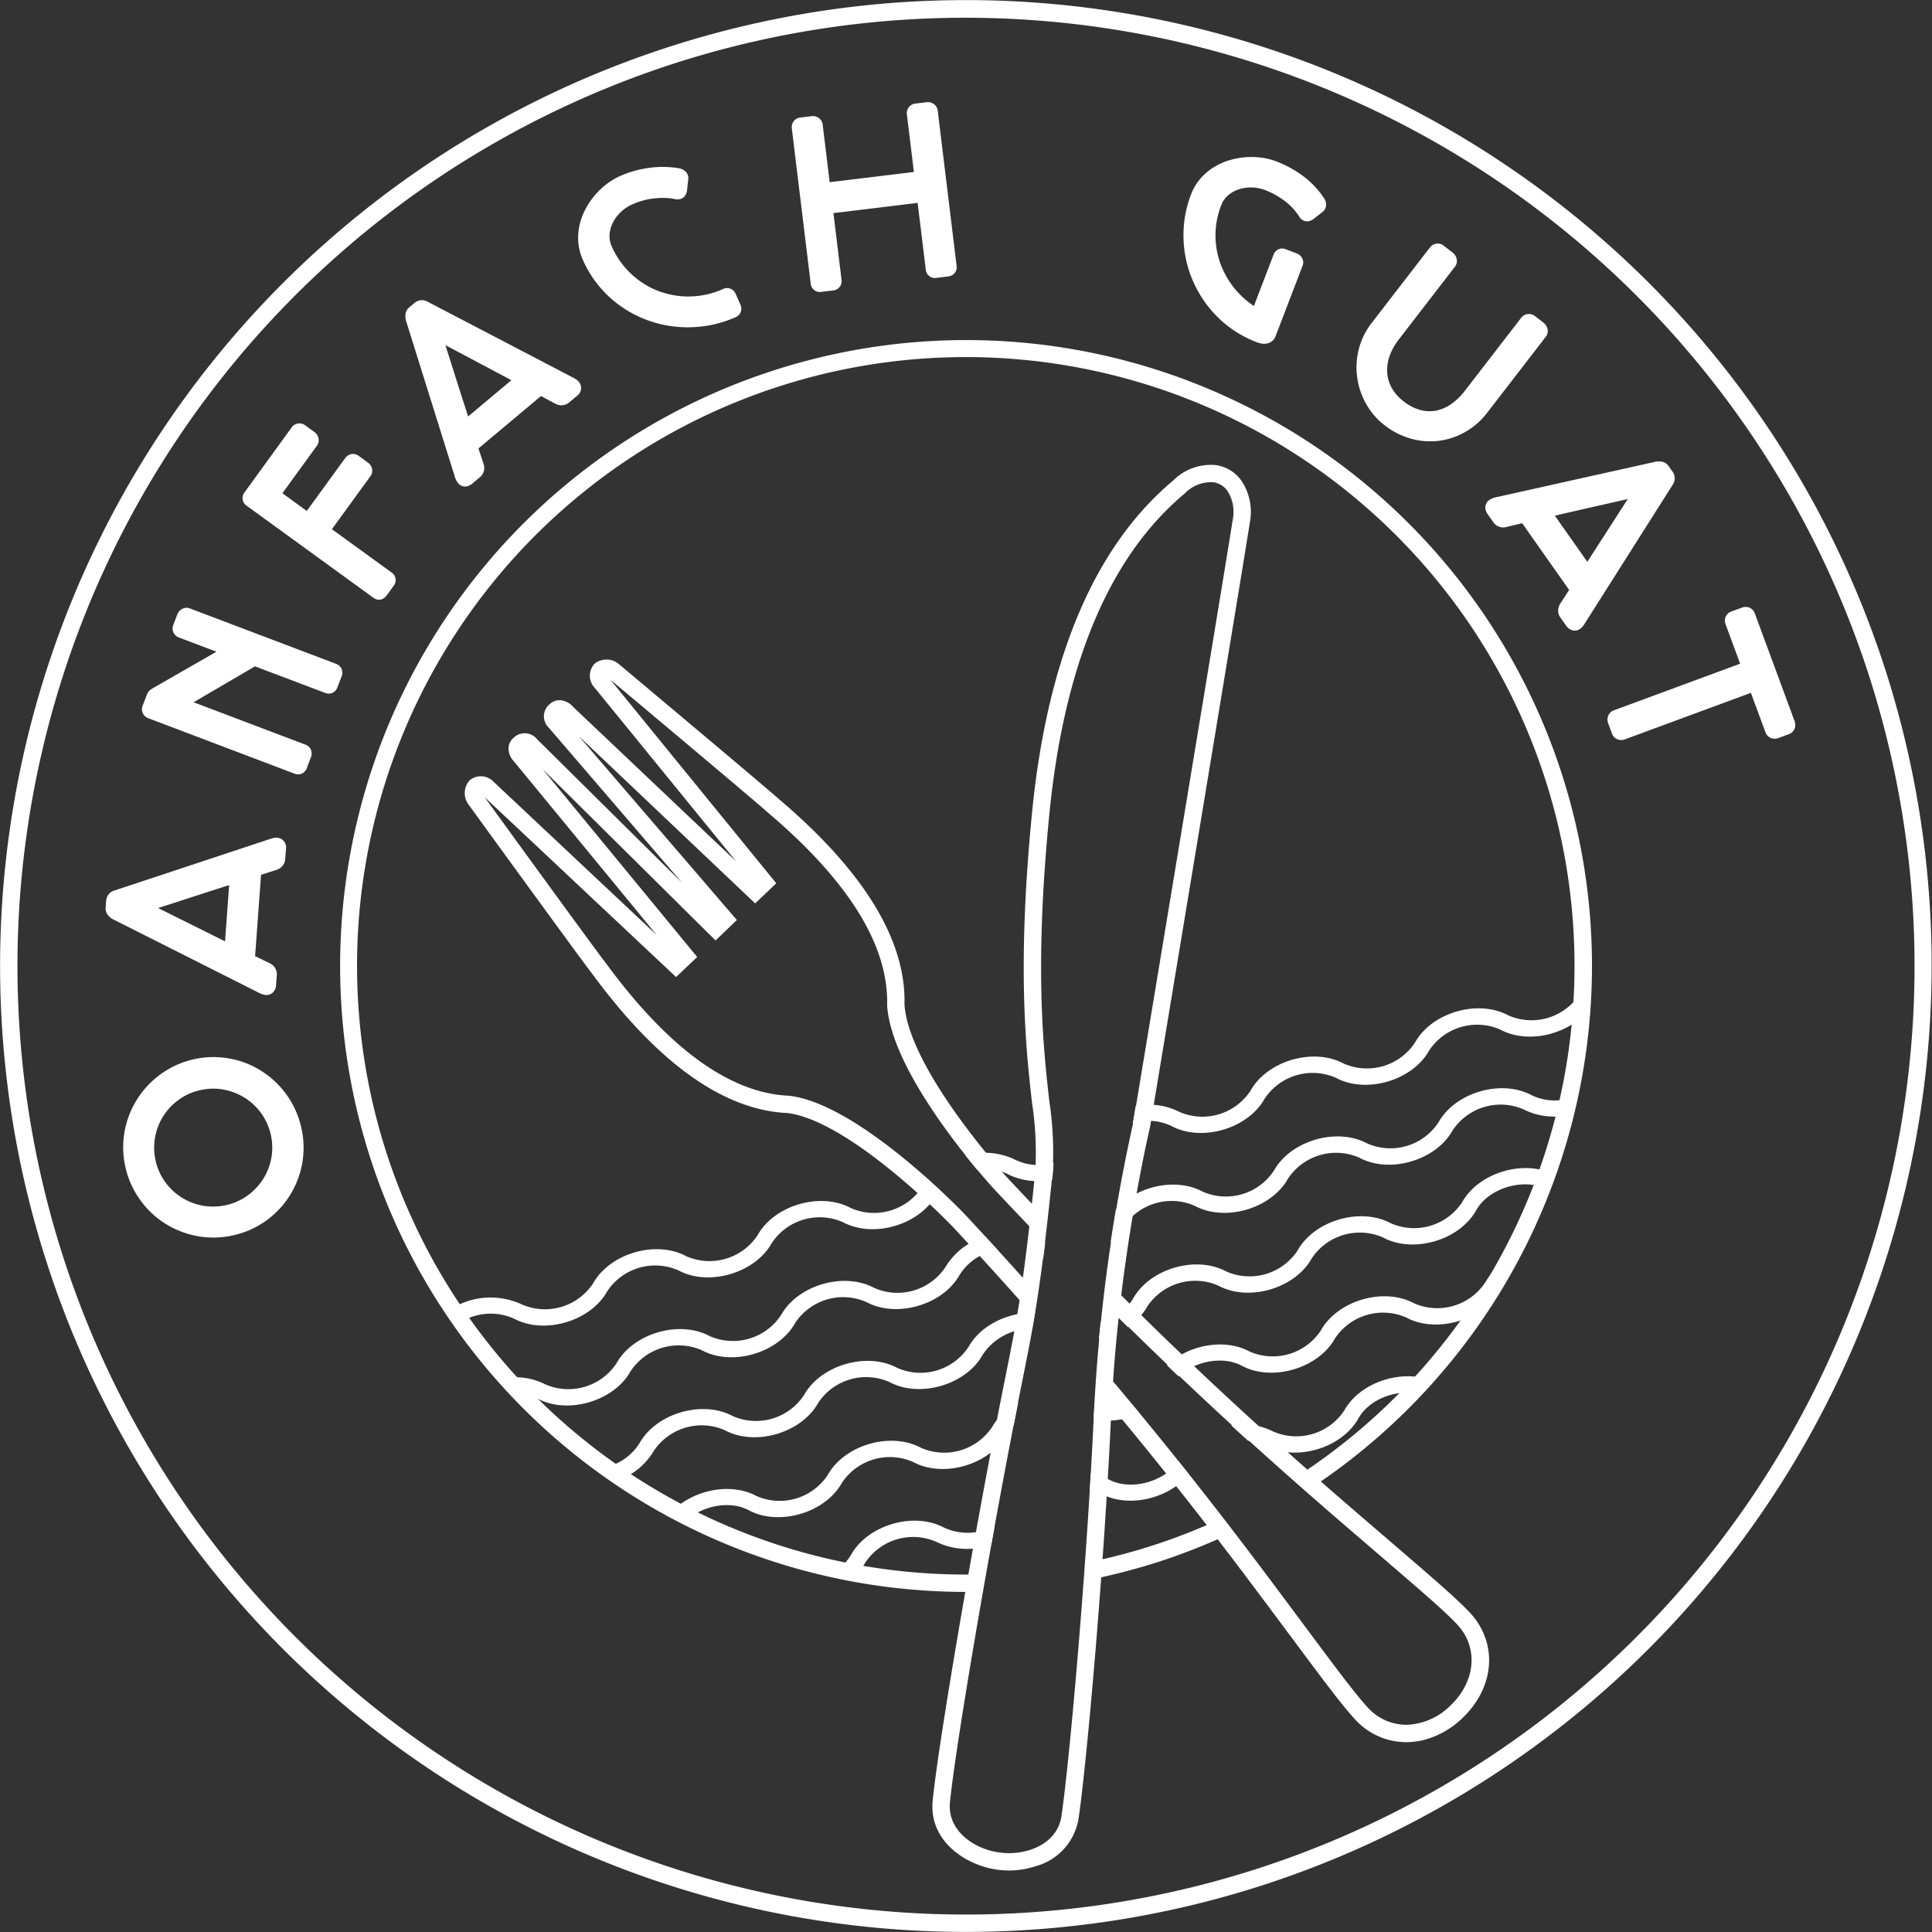
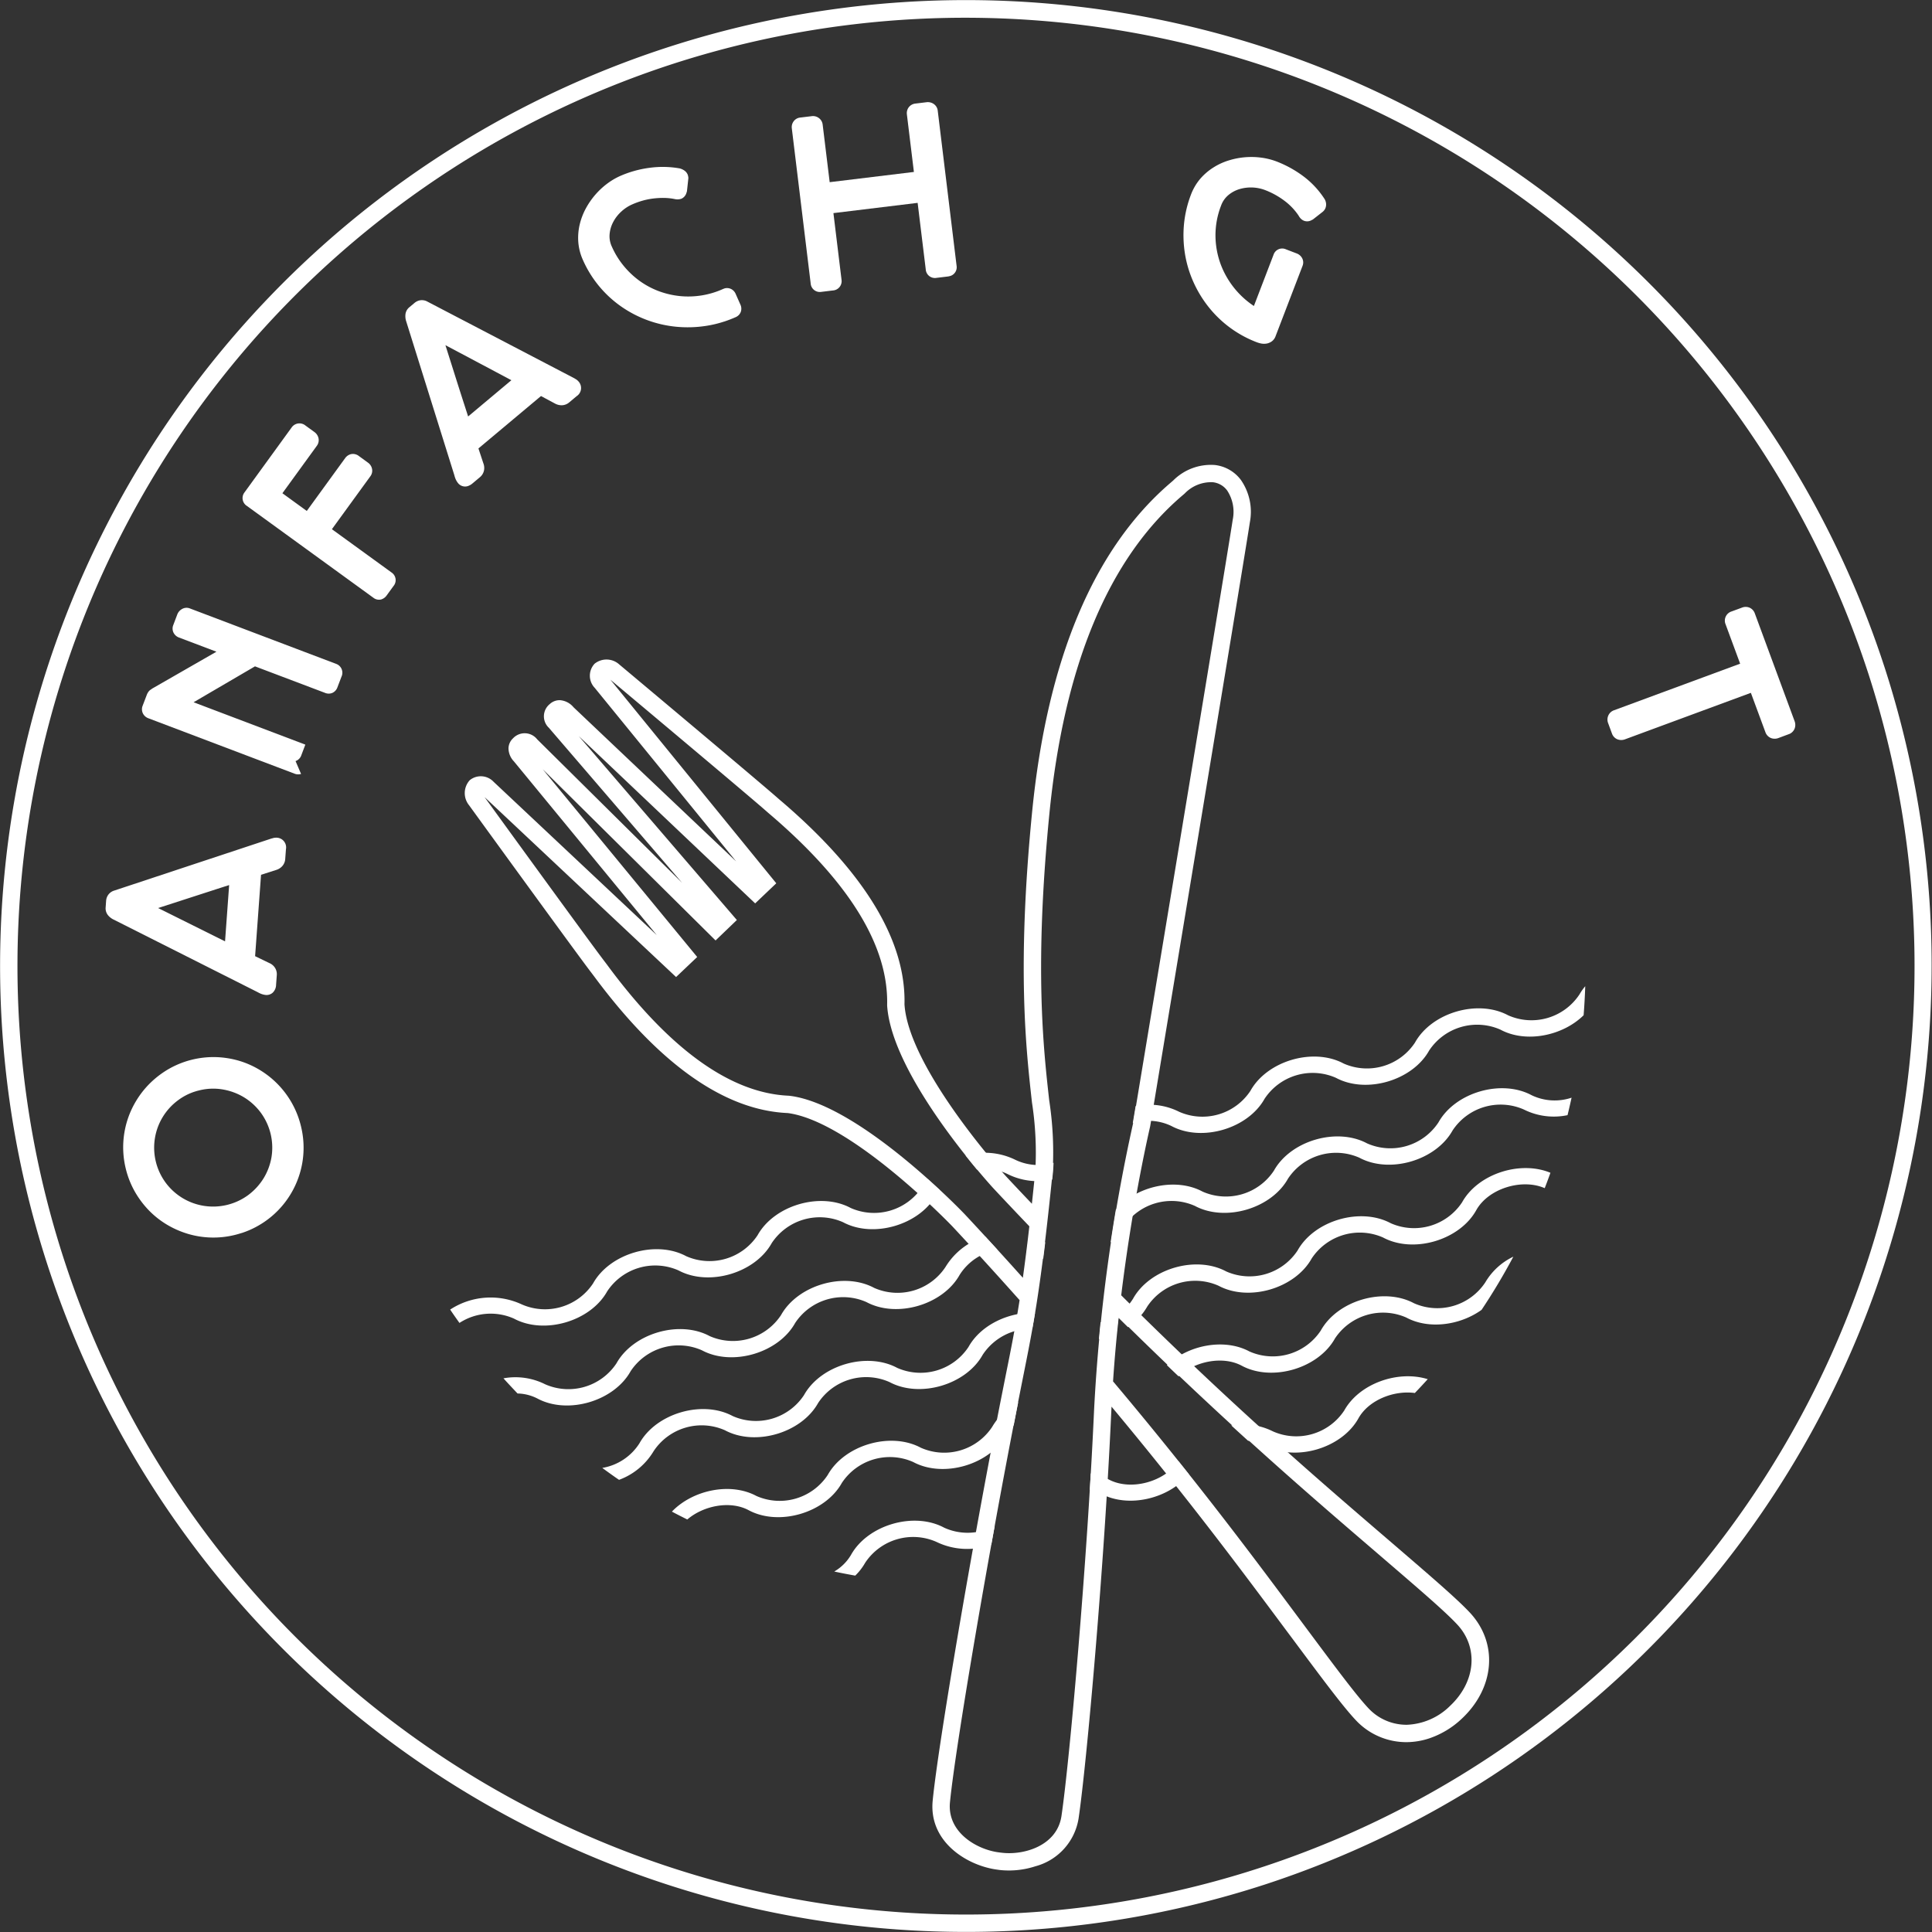
<svg xmlns="http://www.w3.org/2000/svg" id="Gruppe_216" data-name="Gruppe 216" width="247.998" height="248">
  <rect width="100%" height="100%" fill="#333333" stroke="none" />
  <defs>
    <style>
            .cls-1{fill:#fff}
        </style>
  </defs>
  <path id="Pfad_263" data-name="Pfad 263" class="cls-1" d="M733.513 253.259A123.988 123.988 0 1 1 813.12 97.025a124.125 124.125 0 0 1-79.606 156.234M657.575 19.54A121.758 121.758 0 1 0 811 97.715 121.9 121.9 0 0 0 657.575 19.54" transform="translate(-571.201 -11.339)" />
-   <path id="Pfad_264" data-name="Pfad 264" class="cls-1" d="M666.6 55.163a80.341 80.341 0 0 0 25.867 156.742l.364-2.236a78.139 78.139 0 1 1 42.069-13.214l1.806 1.463A80.328 80.328 0 0 0 666.6 55.163" transform="translate(-567.43 -7.568)" />
-   <path id="Pfad_265" data-name="Pfad 265" class="cls-1" d="M715.616 189.712a78.521 78.521 0 0 1-8.331 3.26 78.387 78.387 0 0 1-6.937 1.9 12.21 12.21 0 0 0-.035.216v.046c-.026.239-.053.475-.073.714-.037.449-.065.9-.1 1.344a82.153 82.153 0 0 0 7.835-2.1 80.464 80.464 0 0 0 9.349-3.72q-.857-.823-1.7-1.655" transform="translate(-559.14 5.353)" />
  <path id="Pfad_266" data-name="Pfad 266" class="cls-1" d="M600.838 158.012c-.289.093-.582.177-.881.251a11.476 11.476 0 0 1-6.044-.158 11.973 11.973 0 0 1-2.7-1.2 11.352 11.352 0 0 1-2.314-1.85 11.931 11.931 0 0 1-1.785-2.409 11.493 11.493 0 0 1-1.135-2.9 11.5 11.5 0 0 1 1.36-8.745 11.609 11.609 0 0 1 1.853-2.315 11.908 11.908 0 0 1 2.421-1.8 11.593 11.593 0 0 1 5.992-1.454 11.837 11.837 0 0 1 2.951.48 11.425 11.425 0 0 1 2.7 1.213 11.6 11.6 0 0 1 5.214 7.186 11.507 11.507 0 0 1 .329 3.093 11.327 11.327 0 0 1-.481 2.96 11.518 11.518 0 0 1-5.457 6.775 11.233 11.233 0 0 1-2.017.877m-6.016-18.154a7.273 7.273 0 0 0-2.136 1.107 7.553 7.553 0 0 0-2.972 4.872 7.587 7.587 0 0 0 1.387 5.718 7.57 7.57 0 0 0 4.874 2.96 7.611 7.611 0 0 0 5.726-1.389 7.808 7.808 0 0 0 1.965-2.147 7.7 7.7 0 0 0 1.015-2.721 7.594 7.594 0 0 0-1.39-5.717 7.627 7.627 0 0 0-2.149-1.959 7.793 7.793 0 0 0-2.733-1.006 7.327 7.327 0 0 0-3 .12c-.2.046-.393.1-.583.163" transform="translate(-569.835 .264)" />
  <path id="Pfad_267" data-name="Pfad 267" class="cls-1" d="M604.626 129.805a1.241 1.241 0 0 1-.488.055 2.354 2.354 0 0 1-.683-.183 3.819 3.819 0 0 1-.346-.175l-18.609-9.377a2.133 2.133 0 0 1-.546-.432 1.394 1.394 0 0 1-.364-1.074l.059-.82a1.515 1.515 0 0 1 .2-.68 1.452 1.452 0 0 1 .766-.634l20.321-6.729v.01a2.383 2.383 0 0 1 .266-.073 1.828 1.828 0 0 1 .39-.02 1.249 1.249 0 0 1 1.142 1.485l-.091 1.229a1.53 1.53 0 0 1-.4.954 1.734 1.734 0 0 1-.74.464l-1.966.628-.762 10.446 1.8.873a1.6 1.6 0 0 1 .732.59 1.53 1.53 0 0 1 .251.987l-.091 1.236a1.425 1.425 0 0 1-.451 1.018 1.2 1.2 0 0 1-.393.22m.828-18.581h.013v-.005zm-15.128 7.478 8.594 4.279.526-7.225q-1.125.358-2.3.74l-6.4 2.072-.415.135" transform="translate(-570.029 -2.142)" />
-   <path id="Pfad_268" data-name="Pfad 268" class="cls-1" d="M608.273 104.013a1.269 1.269 0 0 1-.859-.044l-18.749-7.107a1.268 1.268 0 0 1-.683-.6 1.21 1.21 0 0 1-.047-1l.528-1.385a1.687 1.687 0 0 1 .3-.514 1.048 1.048 0 0 1 .335-.242l-.013-.022 8.324-4.777-4.814-1.824a1.277 1.277 0 0 1-.683-.6 1.2 1.2 0 0 1-.042-1l.511-1.352a1.348 1.348 0 0 1 .577-.684 1.169 1.169 0 0 1 1.052-.093l18.747 7.108a1.207 1.207 0 0 1 .7 1.659l-.513 1.346a1.233 1.233 0 0 1-.638.719 1.215 1.215 0 0 1-.967 0l-8.981-3.4-7.881 4.609 14.344 5.439a1.218 1.218 0 0 1 .711.639 1.278 1.278 0 0 1-.005 1.007l-.515 1.361a1.193 1.193 0 0 1-.741.751m-14.947-18.56" transform="translate(-569.627 -4.666)" />
+   <path id="Pfad_268" data-name="Pfad 268" class="cls-1" d="M608.273 104.013a1.269 1.269 0 0 1-.859-.044l-18.749-7.107a1.268 1.268 0 0 1-.683-.6 1.21 1.21 0 0 1-.047-1l.528-1.385a1.687 1.687 0 0 1 .3-.514 1.048 1.048 0 0 1 .335-.242l-.013-.022 8.324-4.777-4.814-1.824a1.277 1.277 0 0 1-.683-.6 1.2 1.2 0 0 1-.042-1l.511-1.352a1.348 1.348 0 0 1 .577-.684 1.169 1.169 0 0 1 1.052-.093l18.747 7.108a1.207 1.207 0 0 1 .7 1.659l-.513 1.346a1.233 1.233 0 0 1-.638.719 1.215 1.215 0 0 1-.967 0l-8.981-3.4-7.881 4.609 14.344 5.439l-.515 1.361a1.193 1.193 0 0 1-.741.751m-14.947-18.56" transform="translate(-569.627 -4.666)" />
  <path id="Pfad_269" data-name="Pfad 269" class="cls-1" d="M617.5 83.623a1.163 1.163 0 0 1-1.057-.2l-16.235-11.787a1.191 1.191 0 0 1-.307-1.745l6.035-8.314a1.22 1.22 0 0 1 1.795-.256l1.143.831a1.317 1.317 0 0 1 .518.767 1.219 1.219 0 0 1-.212 1l-4.419 6.086 3.13 2.274 4.939-6.8a1.3 1.3 0 0 1 .716-.488 1.226 1.226 0 0 1 1.034.238l1.17.852a1.29 1.29 0 0 1 .5.722 1.188 1.188 0 0 1-.194 1.018l-4.941 6.8 7.673 5.568a1.177 1.177 0 0 1 .225 1.738l-.872 1.2a1.317 1.317 0 0 1-.641.489m-2.666-16.28z" transform="translate(-568.511 -6.691)" />
  <path id="Pfad_270" data-name="Pfad 270" class="cls-1" d="M626.822 70.435a1.165 1.165 0 0 1-1.281-.383 2.373 2.373 0 0 1-.349-.618c-.06-.177-.1-.3-.117-.381l-6.218-19.876a2.15 2.15 0 0 1-.068-.694 1.378 1.378 0 0 1 .519-1.009l.627-.525a1.577 1.577 0 0 1 .616-.331 1.448 1.448 0 0 1 1 .108l.171.089 18.805 9.813-.007.011a1.338 1.338 0 0 1 .238.139 1.579 1.579 0 0 1 .27.251 1.245 1.245 0 0 1-.259 1.869l-.942.789a1.517 1.517 0 0 1-.964.378 1.78 1.78 0 0 1-.847-.208l-1.821-.976-8.03 6.726.628 1.9a1.644 1.644 0 0 1 .085.931 1.551 1.551 0 0 1-.531.867l-.954.8a1.736 1.736 0 0 1-.571.328m13.011-12.414.008.011-.012-.008m-15.9-5.662 1.09 3.443q.516 1.642 1.081 3.4l.742 2.3 5.552-4.653-2.135-1.136-5.947-3.158-.383-.2" transform="translate(-566.751 -8.044)" />
  <path id="Pfad_271" data-name="Pfad 271" class="cls-1" d="M657.783 50.772a14.389 14.389 0 0 1-2.337.553 15.417 15.417 0 0 1-3.837.1 14.82 14.82 0 0 1-7.036-2.606 14.333 14.333 0 0 1-4.9-5.973 6.843 6.843 0 0 1-.589-2.319 7.448 7.448 0 0 1 .182-2.219 8.375 8.375 0 0 1 .774-2.039 9.842 9.842 0 0 1 1.209-1.762 9.7 9.7 0 0 1 1.506-1.415 8.668 8.668 0 0 1 1.675-1 13.827 13.827 0 0 1 3.779-1.06 12.522 12.522 0 0 1 3.9.074 1.9 1.9 0 0 1 .571.258 1.219 1.219 0 0 1 .437.512 1.567 1.567 0 0 1 .1.47l-.177 1.633a.823.823 0 0 1-.062.23 1.185 1.185 0 0 1-.646.784 1.554 1.554 0 0 1-.853.051 7.454 7.454 0 0 0-1.382-.15 10.564 10.564 0 0 0-1.408.078 9.266 9.266 0 0 0-1.366.278 10.317 10.317 0 0 0-1.285.462 5.065 5.065 0 0 0-1.413.917 4.9 4.9 0 0 0-1.05 1.341 4.111 4.111 0 0 0-.469 1.566 3.137 3.137 0 0 0 .282 1.6 10.745 10.745 0 0 0 1.53 2.487 10.947 10.947 0 0 0 2.041 1.923 10.583 10.583 0 0 0 2.416 1.3 11.042 11.042 0 0 0 2.685.64 10.832 10.832 0 0 0 5.6-.9c.044-.02.175-.068.221-.083a1.211 1.211 0 0 1 .8.073 1.251 1.251 0 0 1 .613.655l.593 1.34a1.239 1.239 0 0 1 .052.965 1.217 1.217 0 0 1-.674.672 15.369 15.369 0 0 1-1.472.564" transform="translate(-564.854 -9.488)" />
  <path id="Pfad_272" data-name="Pfad 272" class="cls-1" d="M684.471 45.632a1.592 1.592 0 0 1-.3.068l-1.447.174a1.178 1.178 0 0 1-1.383-1.088l-1.041-8.539-10.81 1.315 1.039 8.541a1.2 1.2 0 0 1-1.127 1.391l-1.446.176a1.18 1.18 0 0 1-1.387-1.088l-2.42-19.9a1.241 1.241 0 0 1 .233-.9 1.2 1.2 0 0 1 .853-.486l1.474-.178a1.24 1.24 0 0 1 .913.242 1.216 1.216 0 0 1 .487.845l.9 7.387 10.811-1.313-.9-7.389a1.254 1.254 0 0 1 .23-.9 1.236 1.236 0 0 1 .86-.488l1.44-.175a1.32 1.32 0 0 1 .876.2 1.2 1.2 0 0 1 .554.887l2.419 19.9a1.174 1.174 0 0 1-.827 1.324m-4.276-20.59zm1.137-.452zm-14.77 1.8z" transform="translate(-562.509 -10.207)" />
  <path id="Pfad_273" data-name="Pfad 273" class="cls-1" d="M721.014 53.644a1.484 1.484 0 0 1-.288.065 1.985 1.985 0 0 1-.66-.023 3.841 3.841 0 0 1-.547-.16A14.464 14.464 0 0 1 713.342 49a14.978 14.978 0 0 1-1.943-3.2 14.5 14.5 0 0 1-1.083-3.6 15.137 15.137 0 0 1-.13-3.8 14.459 14.459 0 0 1 .9-3.827 6.912 6.912 0 0 1 1.219-2.06A7.568 7.568 0 0 1 714 31.075a8.047 8.047 0 0 1 1.988-.9 9.737 9.737 0 0 1 4.166-.335 8.659 8.659 0 0 1 1.884.473 14.373 14.373 0 0 1 3.448 1.892 11.305 11.305 0 0 1 2.679 2.836 1.393 1.393 0 0 1 .25.6 1.291 1.291 0 0 1-.062.651 1.207 1.207 0 0 1-.4.525l-1.157.906a.7.7 0 0 1-.188.109 1.161 1.161 0 0 1-1 .111 1.247 1.247 0 0 1-.387-.242 1.613 1.613 0 0 1-.314-.414 7.8 7.8 0 0 0-1.843-1.931 10.179 10.179 0 0 0-2.433-1.347 5.148 5.148 0 0 0-3.351-.127 4.023 4.023 0 0 0-1.413.774 3.149 3.149 0 0 0-.917 1.33 10.5 10.5 0 0 0-.72 3.873 10.787 10.787 0 0 0 .694 3.732 11.118 11.118 0 0 0 4.237 5.286l2.518-6.569a1.168 1.168 0 0 1 1.587-.71l1.391.534a1.32 1.32 0 0 1 .664.547 1.174 1.174 0 0 1 .081 1.058l-3.463 9.031a1.4 1.4 0 0 1-.532.685 1.54 1.54 0 0 1-.38.184m2.92-10.46zm3.06-7.594z" transform="translate(-558.207 -9.598)" />
-   <path id="Pfad_274" data-name="Pfad 274" class="cls-1" d="M742.65 64.858a8.9 8.9 0 0 1-1.726.374 9.15 9.15 0 0 1-3.546-.3 9.8 9.8 0 0 1-3.3-1.678 9.083 9.083 0 0 1-2.431-2.814 9.658 9.658 0 0 1-1.132-3.411 9.526 9.526 0 0 1 .22-3.587 9.183 9.183 0 0 1 1.641-3.338l7.493-9.71a1.257 1.257 0 0 1 .731-.462 1.179 1.179 0 0 1 1 .221l1.214.936a1.338 1.338 0 0 1 .466.738 1.187 1.187 0 0 1-.2 1.034l-7.252 9.4a7.37 7.37 0 0 0-1.149 2.092 5.418 5.418 0 0 0-.3 2.094 4.7 4.7 0 0 0 .568 1.965 5.565 5.565 0 0 0 1.54 1.745 5.946 5.946 0 0 0 2.187 1.122 4.564 4.564 0 0 0 2.045.054 5.259 5.259 0 0 0 1.9-.846 8.09 8.09 0 0 0 1.713-1.667l7.249-9.393a1.253 1.253 0 0 1 .843-.479 1.3 1.3 0 0 1 .928.271l1.086.837a1.416 1.416 0 0 1 .489.716 1.156 1.156 0 0 1-.188 1.087l-7.492 9.711a9.374 9.374 0 0 1-4.591 3.286M742.46 42.393h.013zm-1.811-1 .011.008z" transform="translate(-556.311 -8.638)" />
-   <path id="Pfad_275" data-name="Pfad 275" class="cls-1" d="M757.422 87.163a1.155 1.155 0 0 1-.562.041 1.438 1.438 0 0 1-.918-.644l-.706-1a1.534 1.534 0 0 1-.3-.987 1.8 1.8 0 0 1 .278-.83L756.346 82l-6.029-8.565-1.947.464a1.612 1.612 0 0 1-.938.009 1.523 1.523 0 0 1-.817-.6l-.717-1.02a1.509 1.509 0 0 1-.314-.905 1.171 1.171 0 0 1 .521-.935 2.556 2.556 0 0 1 .652-.3 3.415 3.415 0 0 1 .376-.086l20.336-4.528a2.141 2.141 0 0 1 .7-.01 1.384 1.384 0 0 1 .961.6l.473.671a1.49 1.49 0 0 1 .275.644 1.434 1.434 0 0 1-.011.535 1.4 1.4 0 0 1-.176.445l-.112.175-11.354 17.914-.01-.007a1.391 1.391 0 0 1-.159.225 1.7 1.7 0 0 1-.276.253 1.377 1.377 0 0 1-.359.183m-.206-1.5h.017zm-.322.037-.011.007.007-.01m-2.379-13.23 4.169 5.924q.64-.988 1.311-2.03l3.644-5.662.238-.366-3.522.8q-1.681.379-3.484.794z" transform="translate(-554.926 -6.273)" />
  <path id="Pfad_276" data-name="Pfad 276" class="cls-1" d="M781.807 99.43a1.367 1.367 0 0 1-.862 0 1.259 1.259 0 0 1-.766-.789l-1.859-5.031-16.194 5.98a1.35 1.35 0 0 1-.939-.016 1.24 1.24 0 0 1-.7-.745l-.5-1.357a1.264 1.264 0 0 1 .762-1.624l16.193-5.981-1.87-5.06a1.233 1.233 0 0 1 .792-1.651l1.354-.5a1.272 1.272 0 0 1 .98.044 1.255 1.255 0 0 1 .63.718l5.109 13.839a1.348 1.348 0 0 1 .026.867 1.256 1.256 0 0 1-.655.746l-1.441.537a.6.6 0 0 1-.058.02M761.287 97.308zm16.473-13.195" transform="translate(-553.572 -4.675)" />
  <path id="Pfad_277" data-name="Pfad 277" class="cls-1" d="M693.122 229.655z" transform="translate(-559.788 9.09)" />
  <path id="Pfad_278" data-name="Pfad 278" class="cls-1" d="M754.825 213.381c-1.63-1.747-4.975-4.621-9.6-8.6l-1.529-1.313c-8.165-7.01-19.5-16.754-33.627-30.819 1.339-10.982 3.212-19.485 3.717-21.693l.327-1.967c4.442-26.765 11.967-72.171 12.467-75.548A7.165 7.165 0 0 0 725.441 68a4.849 4.849 0 0 0-3.331-1.928 6.826 6.826 0 0 0-5.358 1.978l-.305.265c-9.9 8.453-15.9 22.725-17.827 42.423-1.943 19.822-.777 30.252-.005 37.166a41.976 41.976 0 0 1 .428 8.8c-.153 1.5-.3 2.894-.439 4.193-1.094-1.15-2.2-2.315-3.32-3.52-.125-.136-12.531-13.821-13.035-22.1v.067-.019c.219-8.126-5.051-16.869-15.672-25.989-.24-.2-.436-.372-.583-.5-2.278-2.017-20.158-17-20.359-17.167a2.438 2.438 0 0 0-3.161-.093 2.252 2.252 0 0 0 .015 3.1l18.149 22.273-20.876-19.788a2.516 2.516 0 0 0-1.681-.9 1.843 1.843 0 0 0-1.361.493 2.019 2.019 0 0 0-.12 3.046l17.11 19.91-18.61-18.428a2.042 2.042 0 0 0-3.1-.128 1.809 1.809 0 0 0-.58 1.3 2.451 2.451 0 0 0 .687 1.651l18.345 22.307-20.952-19.685a2.251 2.251 0 0 0-3.053-.2 2.466 2.466 0 0 0-.089 3.217c.122.169 13.834 19.071 15.667 21.455.118.151.268.354.453.6 8.347 11.236 16.7 17.108 24.787 17.456 8.195 1.079 21.03 14.435 21.161 14.578 3.045 3.264 5.892 6.4 8.6 9.438-.551 3.517-1.1 6.268-1.782 9.654l-.558 2.805c-3.764 19.067-8.13 44.722-8.817 51.8-.516 5.338 4.516 8.384 8.365 8.854l.217.032a10.969 10.969 0 0 0 4.6-.473 7.593 7.593 0 0 0 5.543-6.116c1.046-7.032 3.325-32.691 4.207-52.369l.025-.516c9.74 11.676 16.822 21.184 22.17 28.374l1.213 1.624c3.642 4.893 6.274 8.428 7.9 10.168a8.871 8.871 0 0 0 6.657 2.9 9.448 9.448 0 0 0 2.8-.47 11.363 11.363 0 0 0 4.205-2.525c4.265-3.982 4.709-9.713 1.054-13.632zm-64.749-51.039c-.121-.14-13.43-14.1-22.471-15.288l-.2-.023c-7.431-.319-15.219-5.889-23.146-16.561a63.36 63.36 0 0 0-.476-.636c-1.717-2.227-13.908-19.027-15.437-21.137l24.585 23.1 2.71-2.574-19.828-24.1L658 127.1l2.732-2.624-20.29-23.608 22.641 21.474 2.71-2.58L644.5 93.627c2.2 1.842 17.906 15.011 20.013 16.877.157.138.361.316.614.53 10.083 8.657 15.092 16.812 14.895 24.368v.031c.578 9.245 13.522 23.358 13.633 23.473 1.574 1.686 3.105 3.3 4.622 4.888a266.75 266.75 0 0 1-.832 6.609 534.126 534.126 0 0 0-7.369-8.061zm12.324 77.153c-.571 3.819-4.817 5.054-7.665 4.708l-.34-.042c-2.841-.348-6.679-2.57-6.308-6.421.682-7.019 5.032-32.566 8.785-51.578l.556-2.8c1.4-6.98 2.327-11.593 3.832-26.429a43.808 43.808 0 0 0-.431-9.291c-.76-6.807-1.91-17.1.009-36.69 1.872-19.1 7.613-32.879 17.063-40.951l.313-.268a4.689 4.689 0 0 1 3.63-1.451 2.631 2.631 0 0 1 1.829 1.065 4.992 4.992 0 0 1 .707 3.767c-.37 2.491-4.794 29.307-12.46 75.51l-.332 1.979a222.171 222.171 0 0 0-5 36.749c-.883 19.615-3.152 45.154-4.188 52.143zm49.858-14.117a8.33 8.33 0 0 1-5.515 2.4 6.678 6.678 0 0 1-5-2.188c-1.54-1.652-4.141-5.143-7.752-9.991l-1.2-1.612c-5.643-7.586-13.2-17.74-23.769-30.288.187-2.827.437-5.583.724-8.226 13.606 13.456 24.546 22.86 32.5 29.687l1.526 1.312c4.576 3.932 7.884 6.771 9.427 8.431 2.774 2.971 2.378 7.381-.944 10.474z" transform="translate(-566.147 -6.38)" />
  <path id="Pfad_279" data-name="Pfad 279" class="cls-1" d="M717.892 181.162a5.732 5.732 0 0 1 2.206.626c3.892 2.094 9.815.357 11.96-3.5 1.294-2.324 4.508-3.624 7.243-3.255a83.955 83.955 0 0 0 1.653-1.774c-3.808-1.19-8.785.551-10.714 4.017a7.379 7.379 0 0 1-9.158 2.682 8.522 8.522 0 0 0-5.345-.76q1.095 1.002 2.155 1.964z" transform="translate(-557.686 3.777)" />
  <path id="Pfad_280" data-name="Pfad 280" class="cls-1" d="M749.065 162.145a7.383 7.383 0 0 1-9.158 2.683c-3.894-2.088-9.817-.352-11.962 3.507a7.393 7.393 0 0 1-9.157 2.684c-3.245-1.747-7.89-.822-10.592 1.763.5.482 1 .963 1.5 1.433 2.072-1.948 5.674-2.672 8.109-1.364 3.882 2.085 9.81.354 11.959-3.5a7.4 7.4 0 0 1 9.159-2.686c2.892 1.558 6.908.993 9.66-.986a79.14 79.14 0 0 0 4.079-6.828 8.324 8.324 0 0 0-3.597 3.294z" transform="translate(-558.405 2.46)" />
  <g id="Gruppe_211" data-name="Gruppe 211" transform="translate(107.09 187.563)">
    <path id="Pfad_281" data-name="Pfad 281" class="cls-1" d="m689.3 192.906.437-2.409a7.262 7.262 0 0 1-6.49.234c-3.887-2.094-9.813-.357-11.959 3.5a6.017 6.017 0 0 1-2.147 2.128c.891.194 1.79.363 2.692.526a7.365 7.365 0 0 0 1.273-1.644 7.384 7.384 0 0 1 9.158-2.682 9.016 9.016 0 0 0 7.036.347z" transform="translate(-669.143 -182.196)" />
    <path id="Pfad_282" data-name="Pfad 282" class="cls-1" d="M701.537 185.2a7.488 7.488 0 0 0-2.3-.769q-.061 1.043-.125 2.092a5.461 5.461 0 0 1 1.446.511c3.529 1.895 8.728.634 11.264-2.5q-.658-.829-1.339-1.679c-1.776 2.663-6.135 3.856-8.946 2.345z" transform="translate(-666.31 -182.856)" />
  </g>
  <g id="Gruppe_212" data-name="Gruppe 212" transform="translate(86.245 179.801)">
    <path id="Pfad_283" data-name="Pfad 283" class="cls-1" d="M693.02 180.106a5.413 5.413 0 0 1 .944-1.214c.194-1 .386-1.987.577-2.955a8.236 8.236 0 0 0-3.338 3.158 7.385 7.385 0 0 1-9.158 2.684c-3.888-2.094-9.813-.357-11.959 3.5a7.389 7.389 0 0 1-9.16 2.685c-3.339-1.793-8.178-.761-10.839 2.012.65.351 1.316.68 1.977 1.012 2.1-1.8 5.527-2.454 7.878-1.191 3.892 2.088 9.818.352 11.963-3.508a7.384 7.384 0 0 1 9.156-2.679c3.889 2.09 9.814.356 11.959-3.504z" transform="translate(-650.085 -175.742)" />
-     <path id="Pfad_284" data-name="Pfad 284" class="cls-1" d="M699.658 176.056c-.015.308-.032.615-.046.924l-.055 1.176a9.988 9.988 0 0 0 5.907-.739c-.453-.548-.907-1.1-1.374-1.657a7.55 7.55 0 0 1-4.432.296z" transform="translate(-645.407 -175.759)" />
  </g>
  <g id="Gruppe_213" data-name="Gruppe 213" transform="translate(77.309 149.938)">
    <path id="Pfad_285" data-name="Pfad 285" class="cls-1" d="M690.781 170.831a7.4 7.4 0 0 1 6.366-3.336c.118-.664.235-1.348.351-2.058-3.348-.129-6.959 1.551-8.535 4.384a7.386 7.386 0 0 1-9.158 2.685c-3.89-2.092-9.814-.357-11.961 3.5a7.385 7.385 0 0 1-9.158 2.683c-3.886-2.086-9.812-.355-11.961 3.5a7.026 7.026 0 0 1-4.773 3.161c.713.517 1.422 1.036 2.152 1.53a8.63 8.63 0 0 0 4.439-3.679 7.388 7.388 0 0 1 9.158-2.683c3.892 2.091 9.816.351 11.961-3.507a7.387 7.387 0 0 1 9.158-2.682c3.892 2.092 9.817.359 11.961-3.498z" transform="translate(-641.951 -146.861)" />
    <path id="Pfad_286" data-name="Pfad 286" class="cls-1" d="M746.814 152.859a7.393 7.393 0 0 1-9.159 2.684c-3.893-2.086-9.815-.354-11.961 3.506a7.388 7.388 0 0 1-9.158 2.684c-3.895-2.095-9.816-.356-11.959 3.5a6.87 6.87 0 0 1-4.17 3.041c-.074.709-.145 1.428-.212 2.152a10.546 10.546 0 0 0 2.26-.723c.081-.733.166-1.432.252-2.024.411.407.81.8 1.216 1.2a7.9 7.9 0 0 0 2.471-2.629 7.382 7.382 0 0 1 9.156-2.682c3.892 2.089 9.816.355 11.961-3.506a7.4 7.4 0 0 1 9.16-2.684c3.892 2.092 9.813.354 11.96-3.506 1.55-2.783 5.865-4.109 8.789-2.827.252-.655.5-1.311.734-1.975-3.875-1.615-9.306.13-11.34 3.789z" transform="translate(-636.444 -148.465)" />
  </g>
  <path id="Pfad_287" data-name="Pfad 287" class="cls-1" d="M755.632 139.974c-3.892-2.091-9.814-.355-11.959 3.5a7.389 7.389 0 0 1-9.159 2.684c-3.891-2.086-9.814-.352-11.96 3.506a7.391 7.391 0 0 1-9.158 2.684c-3.471-1.868-8.548-.683-11.13 2.33q-.335 1.973-.673 4.2a7.541 7.541 0 0 0 1.66-2.011 7.387 7.387 0 0 1 9.157-2.683c3.893 2.089 9.816.355 11.961-3.506a7.4 7.4 0 0 1 9.158-2.678c3.89 2.091 9.813.356 11.962-3.5a7.388 7.388 0 0 1 9.156-2.685 8.581 8.581 0 0 0 5.6.721c.184-.743.354-1.491.518-2.242a6.835 6.835 0 0 1-5.133-.32z" transform="translate(-559.033 .609)" />
  <path id="Pfad_288" data-name="Pfad 288" class="cls-1" d="M761.536 128.158a7.382 7.382 0 0 1-9.159 2.682c-3.889-2.09-9.815-.355-11.958 3.506a7.39 7.39 0 0 1-9.159 2.683c-3.892-2.088-9.817-.35-11.962 3.507a7.384 7.384 0 0 1-9.157 2.684 8.576 8.576 0 0 0-5.578-.726l-.059.359-.308 1.834a6.793 6.793 0 0 1 4.961.364c3.891 2.086 9.814.351 11.959-3.5a7.4 7.4 0 0 1 9.159-2.686c3.891 2.091 9.813.355 11.962-3.5a7.385 7.385 0 0 1 9.155-2.684c3.278 1.764 7.986.8 10.676-1.848q.146-1.852.208-3.727a7.126 7.126 0 0 0-.74 1.052z" transform="translate(-558.789 -.512)" />
  <g id="Gruppe_214" data-name="Gruppe 214" transform="translate(57.784 147.984)">
    <path id="Pfad_289" data-name="Pfad 289" class="cls-1" d="M685.349 149.743a7.142 7.142 0 0 0-.713 1.027 7.389 7.389 0 0 1-9.158 2.685c-3.887-2.095-9.813-.358-11.959 3.5a7.4 7.4 0 0 1-9.16 2.686c-3.889-2.095-9.813-.356-11.959 3.5a7.4 7.4 0 0 1-9.158 2.685 9.488 9.488 0 0 0-9.183.669c.386.58.791 1.146 1.193 1.714a7.345 7.345 0 0 1 7.005-.551c3.889 2.086 9.816.352 11.961-3.507a7.387 7.387 0 0 1 9.156-2.682c3.893 2.087 9.817.352 11.963-3.508a7.384 7.384 0 0 1 9.157-2.679c3.891 2.091 9.815.351 11.96-3.506a5.252 5.252 0 0 1 .43-.638 97.341 97.341 0 0 0-1.535-1.395z" transform="translate(-624.059 -146.377)" />
    <path id="Pfad_290" data-name="Pfad 290" class="cls-1" d="M690.885 147.557a8.839 8.839 0 0 0-6.378-.543c.526.663 1.019 1.265 1.461 1.8a6.415 6.415 0 0 1 3.933.579 8.627 8.627 0 0 0 5.726.7c.027-.262.053-.5.08-.773.047-.462.072-.922.09-1.383a6.784 6.784 0 0 1-4.912-.38z" transform="translate(-618.344 -146.667)" />
  </g>
  <g id="Gruppe_215" data-name="Gruppe 215" transform="translate(64.623 158.618)">
    <path id="Pfad_291" data-name="Pfad 291" class="cls-1" d="M692.156 156.493a8.847 8.847 0 0 0-5.1 3.906 7.386 7.386 0 0 1-9.156 2.683c-3.89-2.094-9.814-.358-11.961 3.5a7.4 7.4 0 0 1-9.16 2.685c-3.888-2.092-9.809-.356-11.959 3.5a7.4 7.4 0 0 1-9.158 2.685 8.506 8.506 0 0 0-5.347-.761c.59.66 1.2 1.3 1.807 1.945a5.856 5.856 0 0 1 2.555.649c3.891 2.087 9.816.35 11.961-3.507a7.388 7.388 0 0 1 9.157-2.683c3.889 2.085 9.816.352 11.962-3.507a7.385 7.385 0 0 1 9.158-2.682c3.893 2.088 9.815.352 11.959-3.5a7.078 7.078 0 0 1 4.86-3.2l-1.578-1.713z" transform="translate(-630.312 -156.382)" />
    <path id="Pfad_292" data-name="Pfad 292" class="cls-1" d="M693.213 156.9a7.089 7.089 0 0 0-1.248-.51l-.282 2.093a4.959 4.959 0 0 1 .547.252 7.248 7.248 0 0 0 1.567.612c.086-.665.171-1.367.26-2.1a5.155 5.155 0 0 1-.844-.347z" transform="translate(-624.509 -156.392)" />
  </g>
</svg>